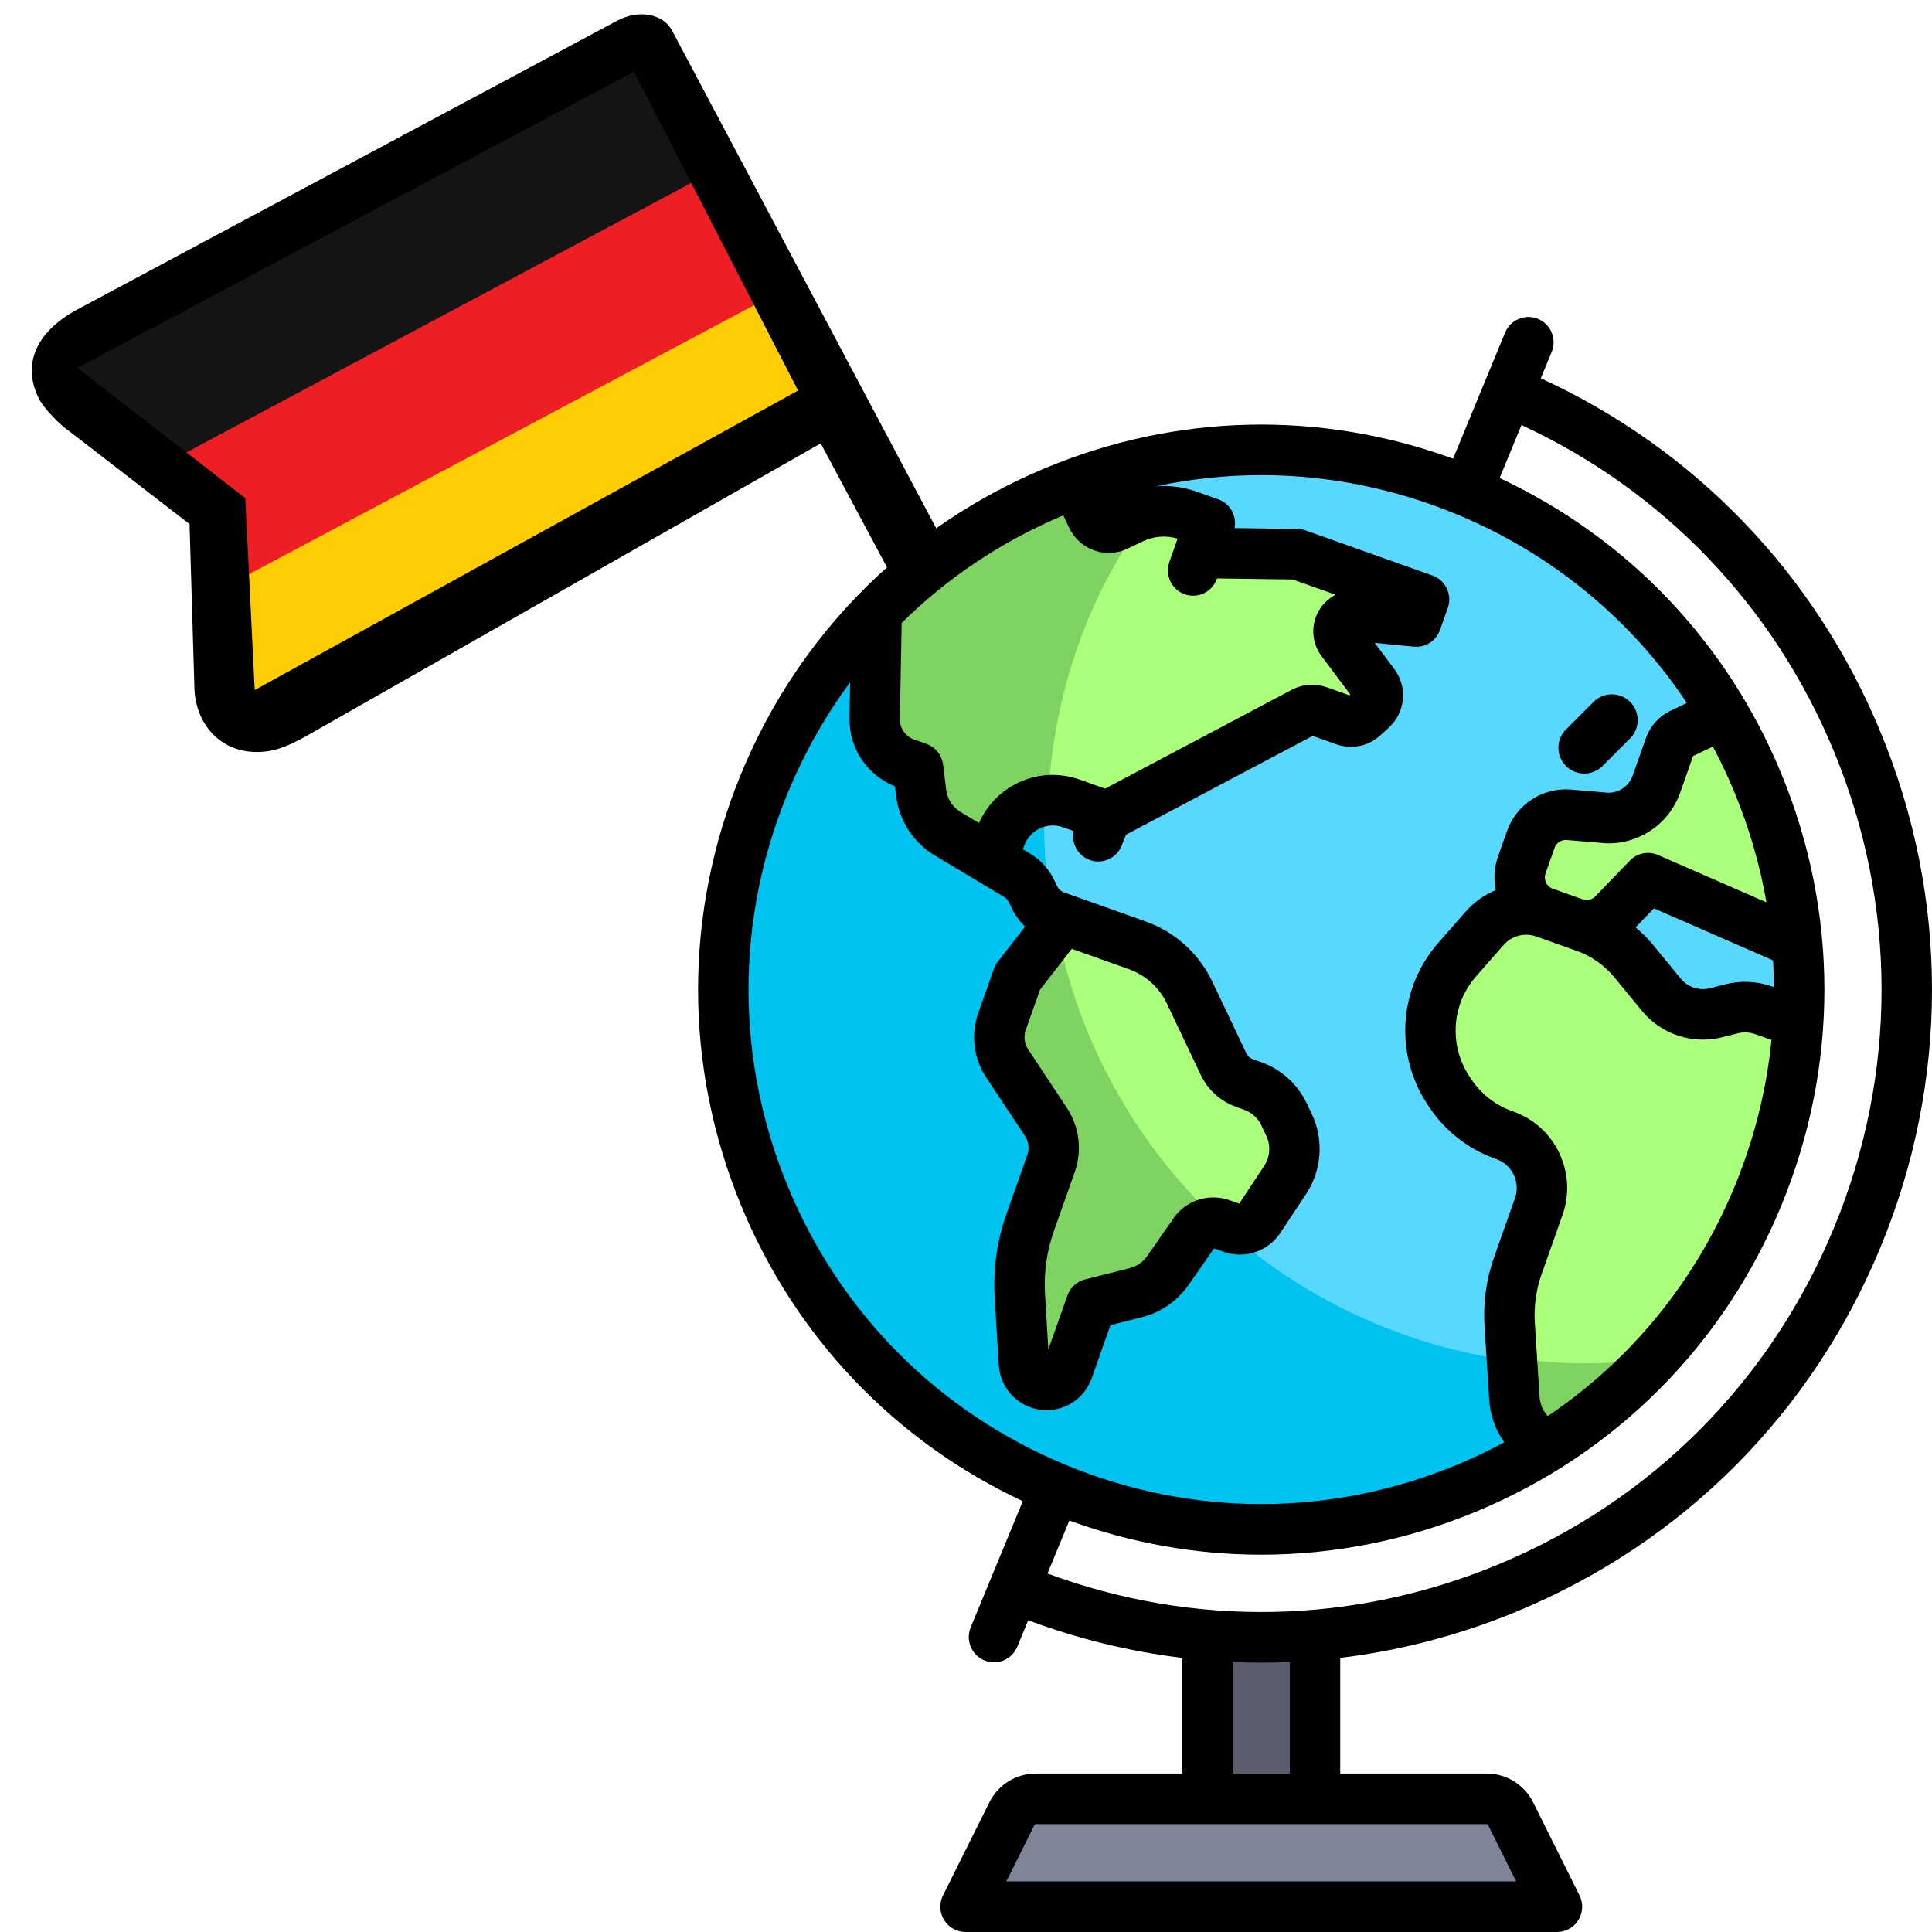
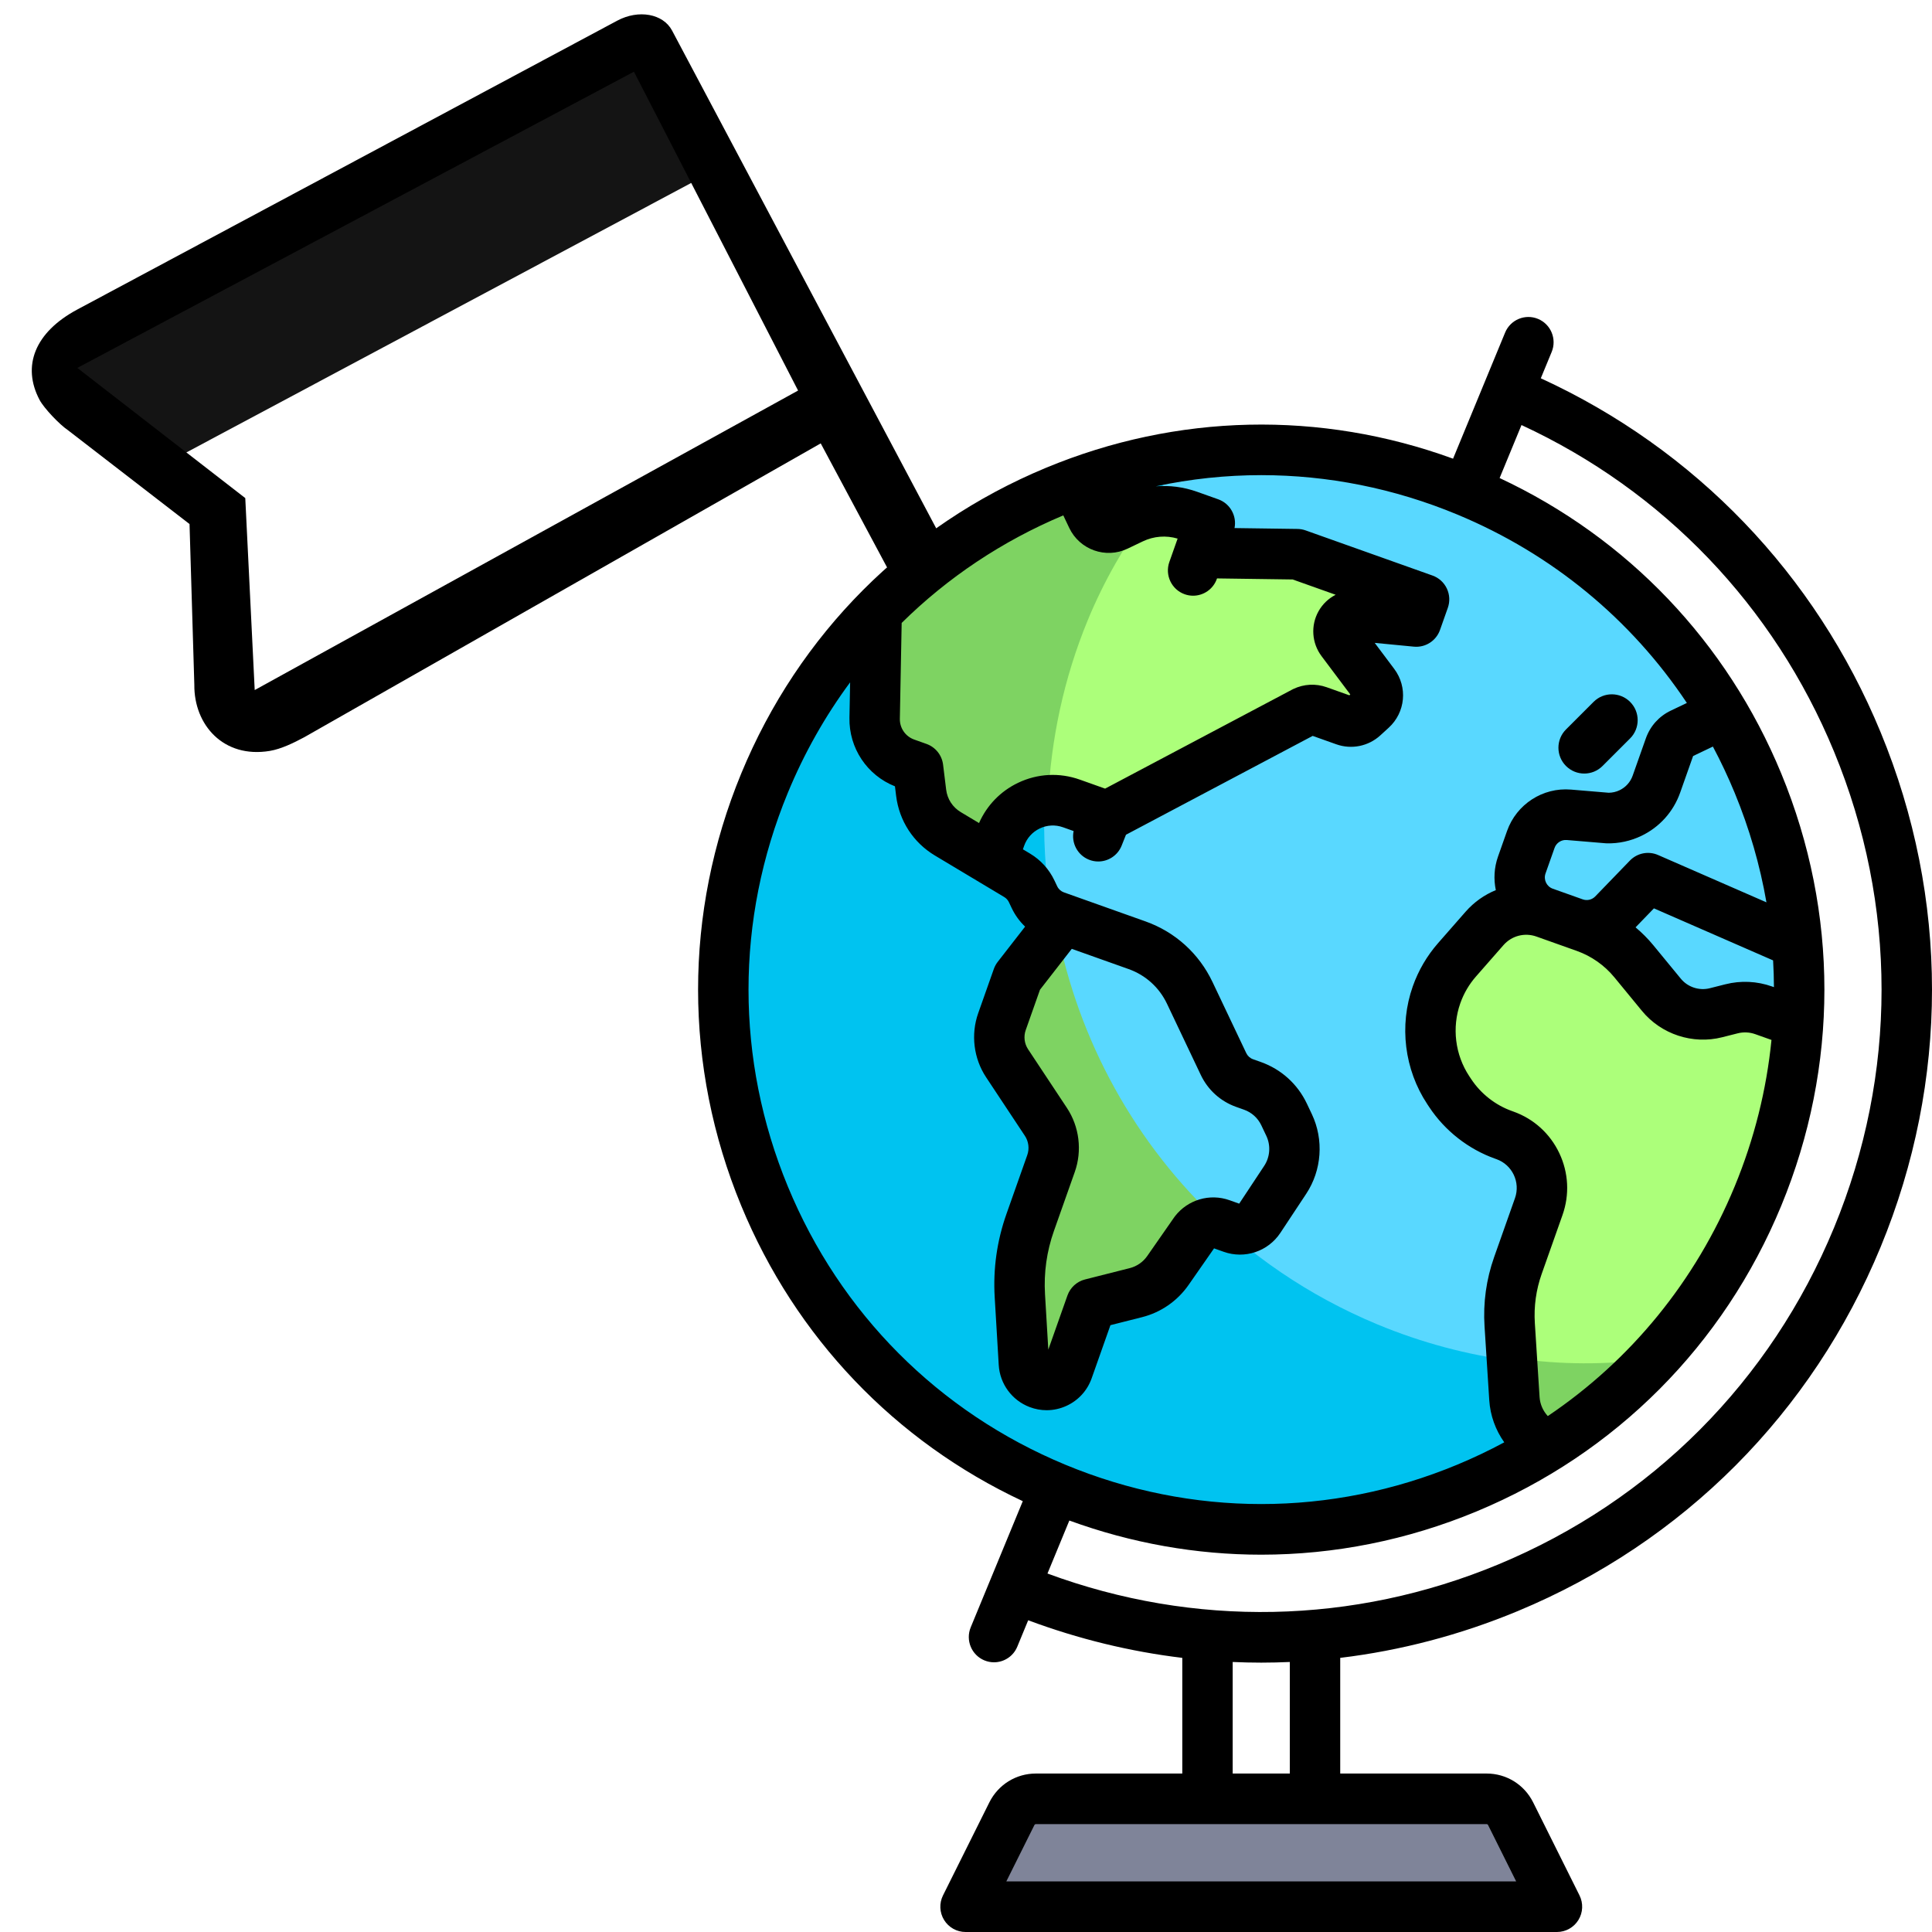
<svg xmlns="http://www.w3.org/2000/svg" width="512" height="512" viewBox="0 0 512 512" fill="none">
  <g clip-path="url(#clip0_1_117)">
-     <path d="M58.426 179C62.461 186.827 73.076 189.252 82.133 184.418L204.242 114.052C213.299 109.217 217.371 98.952 213.335 91.125L206.5 74.5L58.426 155.742L58.426 179Z" fill="#FFCD05" />
-     <path d="M38 121.5L184.5 44.5L191.5 63L201.5 80L63.5 153.5L38 121.5Z" fill="#ED1F24" />
    <path d="M156.531 18.469L43.217 82.534C34.278 87.306 15.465 94.673 19.5 102.5L43.47 123.062L189.159 45.294L180.025 24C175.99 16.173 165.47 13.697 156.531 18.469Z" fill="#141414" />
    <path fill-rule="evenodd" clip-rule="evenodd" d="M172.067 3.976C169.436 3.503 166.394 3.967 163.565 5.48L20.493 82.021C9.177 88.074 5.754 97.057 10.5 106C11.664 108.193 15.837 112.569 18 114L50.227 138.877L51.5 181.5C51.404 192.104 59.231 201.041 71.5 199C74.509 198.499 77.865 196.855 80.64 195.37L217.5 117.5L240.5 160.5L260 191.5C262.373 195.972 266.965 198.397 272.623 195.37C278.28 192.344 274.996 190.688 272.623 186.217L178.105 8.096C176.919 5.861 174.698 4.45 172.067 3.976ZM168 19L211.5 103.5L67.5 182.873L65 132L20.493 97.5L168 19Z" fill="black" />
-     <path d="M350 434H319V478H350V434Z" fill="#5B5D6E" />
    <path d="M334.5 405C413.753 405 478 340.753 478 261.5C478 182.247 413.753 118 334.5 118C255.247 118 191 182.247 191 261.5C191 340.753 255.247 405 334.5 405Z" fill="#59D8FF" />
    <path d="M364.97 350.954C292.05 320.611 257.421 236.632 287.626 163.381C294.642 146.365 304.633 131.531 316.608 119C267.177 125.124 222.335 156.966 201.916 206.487C171.711 279.739 206.339 363.718 279.259 394.06C335.241 417.353 397.423 402.157 437 360.745C413.315 363.678 388.592 360.783 364.97 350.954Z" fill="#00C3F0" />
    <path d="M413 506H256L270.272 478H398.727L413 506Z" fill="#7F8499" />
    <path d="M466.142 316.797C472.395 301.64 475.711 286.03 476.627 270.525L467.659 267.533C464.916 266.557 461.946 266.416 459.123 267.132L455.015 268.173C449.676 269.525 444.037 267.668 440.534 263.403L433.237 254.516C429.837 250.376 425.38 247.242 420.343 245.447L409.658 241.642C403.977 239.618 397.64 241.273 393.658 245.818L386.383 254.125C383.999 256.848 382.153 260.003 380.946 263.42C377.959 271.875 379.112 281.247 384.056 288.719L384.565 289.488C387.964 294.624 392.93 298.514 398.718 300.576L399.065 300.699C406.739 303.433 410.754 311.894 408.032 319.6L402.516 335.217C400.735 340.255 399.994 345.604 400.335 350.94L401.586 370.518C401.876 375.063 406.063 380.187 410.239 383.107C434.436 367.868 454.38 345.31 466.142 316.797Z" fill="#ACFF7A" />
-     <path d="M476.401 249.941C474.572 228.517 467.907 207.881 457.133 189.484L445.894 194.108C444.411 194.817 443.269 196.09 442.719 197.645L439.229 207.525C438.035 210.908 435.55 213.675 432.324 215.218C430.435 216.122 428.364 216.571 426.272 216.531L416.014 215.67C411.566 215.297 407.425 217.981 405.932 222.207L403.537 228.989C401.723 234.126 404.399 239.767 409.515 241.59L417.464 244.42C421.087 245.71 425.127 244.761 427.804 241.99L436.991 232.48L476.401 249.941Z" fill="#ACFF7A" />
    <path d="M437 360.173C425.5 361.7 413.745 361.684 402 360L402.595 370.004C402.874 374.691 406.876 379.965 410.885 383C411.325 382.702 411.78 382.431 412.217 382.127C413.564 381.195 414.873 380.197 416.191 379.212C417.763 378.036 419.337 376.865 420.866 375.616C421.856 374.809 422.811 373.95 423.783 373.115C425.588 371.556 427.386 369.989 429.121 368.327C429.703 367.773 430.258 367.184 430.832 366.617C432.889 364.579 434.922 362.506 436.87 360.323C436.913 360.276 436.954 360.223 437 360.173Z" fill="#7ED362" />
-     <path d="M341.858 297.939L340.537 295.154C338.855 291.61 335.841 288.881 332.156 287.569L330.068 286.825C327.612 285.951 325.6 284.132 324.481 281.769L315.534 262.911C312.731 257.004 307.706 252.456 301.563 250.268L281.955 243.285L269.901 258.797L265.759 270.525C264.455 274.216 264.958 278.31 267.116 281.572L277.405 297.118C279.564 300.381 280.066 304.474 278.763 308.165L273.24 323.798C271.04 330.028 270.109 336.637 270.501 343.235L271.57 361.209C271.711 363.576 273.223 365.64 275.433 366.48L275.468 366.493C278.612 367.689 282.12 366.057 283.243 362.876L289.409 345.417L301.261 342.415C304.698 341.544 307.708 339.459 309.74 336.542L316.897 326.258C318.539 324.146 321.34 323.327 323.854 324.222L326.766 325.258C329.446 326.213 332.429 325.214 334.001 322.835L340.837 312.491C343.696 308.157 344.085 302.634 341.858 297.939Z" fill="#ACFF7A" />
    <path d="M349.608 188.16L356.594 190.648C358.303 191.257 360.206 190.872 361.547 189.646L363.765 187.617C365.64 185.902 365.908 183.036 364.383 181.001L355.789 169.536C353.608 166.626 355.911 162.5 359.522 162.848L375.567 164.396L377.638 158.532L344.007 146.555L318.062 146.194L320.848 138.308L315.23 136.308C310.316 134.558 304.912 134.84 300.205 137.09L296.17 139.021C293.72 140.193 290.788 139.149 289.62 136.688L285.33 127.895C265.437 135.248 247.226 146.964 232.215 162.502L232.008 190.064C231.906 195.42 235.228 200.239 240.256 202.03L243.518 203.191L244.332 209.812C244.89 214.345 247.501 218.367 251.406 220.709L262.538 227.383L265.333 221.658C268.056 213.952 276.483 209.921 284.157 212.654L293.622 216.025L345.852 188.353C347.029 187.793 348.38 187.722 349.608 188.16Z" fill="#ACFF7A" />
    <path d="M240.256 202.03L243.518 203.192L244.332 209.813C244.89 214.346 247.501 218.368 251.406 220.71L262.538 227.383L265.333 221.659C267.301 216.091 272.255 212.488 277.745 211.922C278.537 195.979 281.854 179.907 288.286 164.314C292.578 153.91 298.096 144.429 304.392 135.69C302.96 136.01 301.551 136.447 300.205 137.09L296.17 139.021C293.72 140.193 290.788 139.149 289.62 136.688L285.33 127.896C285.317 127.9 285.304 127.906 285.29 127.91C265.414 135.266 247.215 146.975 232.215 162.503L232.008 190.065C231.906 195.421 235.228 200.241 240.256 202.03Z" fill="#7ED362" />
    <path d="M280.006 245.793L269.9 258.798L265.758 270.526C264.454 274.217 264.957 278.311 267.116 281.573L277.404 297.119C279.563 300.381 280.066 304.474 278.762 308.166L273.239 323.799C271.04 330.028 270.108 336.638 270.5 343.235L271.57 361.21C271.71 363.577 273.222 365.641 275.432 366.481L275.468 366.494C278.611 367.69 282.119 366.058 283.242 362.877L289.408 345.418L301.26 342.415C304.697 341.544 307.707 339.459 309.739 336.543L316.897 326.259C318.44 324.273 321.007 323.486 323.4 324.138C300.812 303.201 285.689 275.644 280.006 245.793Z" fill="#7ED362" />
    <path d="M498.379 194.042C481.071 152.115 449.234 119.038 408.329 100.25L411.211 93.267C412.623 89.847 411.005 85.928 407.595 84.512C404.189 83.096 400.281 84.72 398.869 88.14L385.077 121.556C349.964 108.743 311.9 109.548 277.161 123.986C240.351 139.285 211.682 168.05 196.435 204.984C181.189 241.918 181.187 282.6 196.435 319.534C210.827 354.396 237.181 381.974 271.049 397.825L262.646 418.184C262.645 418.187 262.643 418.189 262.642 418.193C262.64 418.197 262.64 418.199 262.638 418.202L257.25 431.258C255.838 434.678 257.456 438.598 260.865 440.014C261.701 440.362 262.567 440.525 263.419 440.525C266.04 440.525 268.527 438.967 269.592 436.387L272.481 429.388C285.809 434.36 299.501 437.687 313.318 439.351V470.004H274.53C269.268 470.004 264.537 472.937 262.184 477.66L249.905 502.301C248.869 504.379 248.979 506.846 250.197 508.822C251.415 510.798 253.564 512 255.879 512H412.612C414.926 512 417.076 510.797 418.294 508.822C419.512 506.846 419.622 504.379 418.586 502.301L406.307 477.659C403.953 472.937 399.223 470.004 393.961 470.004H355.173V439.351C371.149 437.426 386.961 433.296 402.233 426.949C446.076 408.728 480.222 374.467 498.382 330.475C516.54 286.486 516.54 238.033 498.379 194.042ZM281.783 136.58L283.361 139.904C286.11 145.692 293.042 148.161 298.812 145.402L302.846 143.474C305.757 142.082 309.009 141.826 312.079 142.734L311.533 144.279L309.891 148.925C308.658 152.413 310.476 156.244 313.952 157.482C314.691 157.744 315.444 157.869 316.185 157.869C318.934 157.869 321.509 156.153 322.48 153.406L322.521 153.286L342.573 153.565L353.964 157.619C352.087 158.577 350.488 160.081 349.416 162.001C347.314 165.763 347.627 170.422 350.212 173.869L357.838 184.035L357.59 184.261L351.602 182.13C348.685 181.092 345.538 181.256 342.74 182.592C342.659 182.631 342.576 182.672 342.496 182.715L292.867 208.992L286.163 206.606C280.771 204.686 274.956 204.989 269.792 207.459C265.136 209.685 261.524 213.439 259.454 218.118L254.609 215.215C252.458 213.927 251.047 211.756 250.741 209.261L249.927 202.645C249.617 200.126 247.915 197.999 245.532 197.15L242.271 195.989C239.95 195.163 238.422 192.949 238.469 190.479L238.952 165.084C251.117 153.074 265.575 143.389 281.783 136.58ZM208.776 314.405C194.894 280.778 194.894 243.741 208.776 210.114C213.129 199.571 218.682 189.759 225.291 180.826L225.112 190.222C224.959 198.243 229.78 205.458 237.172 208.383L237.482 210.902C238.298 217.532 242.044 223.299 247.76 226.722L266.14 237.731C266.675 238.052 267.1 238.52 267.368 239.085L268.106 240.639C268.997 242.516 270.206 244.177 271.667 245.563L264.407 254.899C263.966 255.467 263.618 256.103 263.377 256.781L259.236 268.499C257.24 274.145 258.022 280.495 261.326 285.484L271.613 301.017C272.603 302.511 272.837 304.413 272.239 306.104L266.717 321.725C264.205 328.834 263.157 336.255 263.606 343.784L264.675 361.742C264.972 366.734 268.176 371.104 272.873 372.889C274.335 373.445 275.854 373.721 277.369 373.721C279.183 373.721 280.991 373.324 282.69 372.535C285.808 371.085 288.158 368.497 289.307 365.247L294.276 351.185L302.661 349.062C307.653 347.798 312.028 344.769 314.977 340.535L321.738 330.829L324.294 331.739C329.871 333.724 336.053 331.653 339.325 326.705L346.16 316.37C350.295 310.115 350.866 302.021 347.648 295.245L346.328 292.461C343.867 287.277 339.542 283.368 334.15 281.448L332.063 280.706C331.271 280.424 330.636 279.85 330.274 279.087L321.329 260.246C317.74 252.685 311.431 246.98 303.564 244.18L281.957 236.492C281.165 236.209 280.528 235.635 280.167 234.872L279.429 233.318C278.023 230.357 275.796 227.902 272.989 226.221L271.079 225.077L271.405 224.154C272.125 222.118 273.592 220.484 275.536 219.555C277.48 218.625 279.668 218.511 281.699 219.234L284.52 220.237C283.87 223.365 285.522 226.602 288.582 227.825C289.393 228.15 290.229 228.303 291.051 228.303C293.705 228.303 296.216 226.705 297.258 224.08L298.396 221.214L347.872 195.02L354.123 197.243C358.163 198.681 362.638 197.774 365.804 194.88L368.023 192.853C372.471 188.788 373.097 182.083 369.479 177.26L364.311 170.369L374.685 171.37C377.74 171.665 380.595 169.837 381.618 166.94L383.69 161.08C384.282 159.405 384.186 157.563 383.426 155.958C382.664 154.353 381.298 153.118 379.628 152.524L346.001 140.561C345.313 140.316 344.591 140.186 343.86 140.175L327.163 139.943C327.805 136.73 326.013 133.448 322.844 132.32L317.229 130.321C313.663 129.052 309.948 128.581 306.288 128.882C315.521 126.912 324.881 125.917 334.243 125.917C351.85 125.917 369.456 129.399 386.213 136.363C411.322 146.799 432.271 164.119 447.037 186.291L442.763 188.333C439.658 189.817 437.316 192.426 436.167 195.677L432.677 205.548C432.07 207.265 430.833 208.64 429.196 209.425C428.302 209.852 427.311 210.079 426.322 210.087L416.317 209.248C408.85 208.621 401.889 213.134 399.385 220.217L396.99 226.993C395.942 229.957 395.808 233.02 396.408 235.893C393.401 237.123 390.648 239.048 388.394 241.62L381.119 249.92C378.161 253.296 375.902 257.155 374.404 261.392C370.735 271.772 372.172 283.444 378.246 292.616L378.755 293.384C382.926 299.682 389.133 304.542 396.233 307.068L396.582 307.193C400.772 308.683 402.972 313.317 401.485 317.52L395.969 333.123C393.875 339.046 393.018 345.229 393.419 351.501L394.669 371.062C394.931 375.152 396.35 379.002 398.645 382.232C394.627 384.394 390.482 386.368 386.213 388.143C352.701 402.071 315.787 402.071 282.273 388.143C248.759 374.222 222.658 348.032 208.776 314.405ZM282.739 293.6L272.453 278.067C271.463 276.572 271.229 274.67 271.827 272.979L275.606 262.287L284.031 251.454L299.098 256.816C303.601 258.419 307.213 261.684 309.268 266.013L318.213 284.853C320.109 288.847 323.441 291.861 327.597 293.34L329.684 294.083C331.714 294.805 333.342 296.277 334.268 298.227L335.588 301.011C336.799 303.562 336.584 306.609 335.028 308.962L328.402 318.981L325.847 318.072C320.616 316.21 314.808 317.91 311.394 322.3C311.321 322.393 311.252 322.486 311.186 322.583L304.028 332.859C302.918 334.453 301.272 335.592 299.393 336.068L287.542 339.068C285.376 339.616 283.627 341.214 282.881 343.326L277.813 357.666L276.939 342.985C276.598 337.258 277.394 331.612 279.305 326.205L284.827 310.584C286.825 304.939 286.043 298.59 282.739 293.6ZM410.181 375.276C408.918 373.908 408.124 372.131 408.001 370.212L406.751 350.651C406.467 346.201 407.075 341.814 408.56 337.611L414.076 322.008C415.988 316.598 415.687 310.764 413.226 305.58C410.766 300.398 406.44 296.487 401.05 294.569L400.701 294.444C396.305 292.879 392.463 289.871 389.881 285.973L389.372 285.205C385.612 279.527 384.724 272.302 386.995 265.878C387.922 263.256 389.32 260.868 391.151 258.778L398.426 250.478C400.615 247.979 404.05 247.084 407.175 248.196L417.858 251.997C421.752 253.383 425.2 255.807 427.828 259.005L435.124 267.884C440.242 274.111 448.589 276.858 456.389 274.885L460.498 273.845C462.047 273.453 463.66 273.529 465.165 274.065L469.46 275.593C468.152 288.77 464.902 301.827 459.71 314.405C449.345 339.512 432.168 360.47 410.181 375.276ZM470.114 261.604L469.63 261.433C465.63 260.009 461.343 259.808 457.23 260.849L453.122 261.889C450.302 262.603 447.281 261.611 445.43 259.357L438.134 250.478C436.715 248.753 435.136 247.182 433.441 245.757L438.307 240.723L469.889 254.514C470.026 256.877 470.102 259.24 470.114 261.604ZM439.399 226.583C436.848 225.47 433.876 226.059 431.94 228.062L422.754 237.564C421.899 238.448 420.599 238.754 419.442 238.341L411.495 235.513C409.859 234.931 409 233.122 409.58 231.48L411.975 224.704C412.453 223.353 413.794 222.494 415.204 222.612L425.46 223.473C425.604 223.484 425.746 223.493 425.889 223.495C429.019 223.56 432.13 222.876 434.94 221.533C439.801 219.21 443.468 215.127 445.267 210.037L448.69 200.355L453.934 197.848C456.044 201.815 457.974 205.906 459.711 210.116C463.613 219.568 466.418 229.289 468.127 239.129L439.399 226.583ZM394.355 483.654L401.802 498.597H266.684L274.13 483.654C274.205 483.505 274.36 483.408 274.528 483.408H393.957C394.128 483.408 394.281 483.504 394.355 483.654ZM341.812 470.006H326.674V440.443C329.195 440.552 331.719 440.617 334.243 440.617C336.768 440.617 339.29 440.552 341.813 440.443L341.812 470.006ZM486.038 325.348C469.244 366.031 437.665 397.716 397.118 414.568C358.636 430.562 316.452 431.364 277.592 416.999L283.387 402.956C299.905 408.986 317.07 412.009 334.242 412.008C353.578 412.007 372.921 408.183 391.324 400.534C428.134 385.235 456.803 356.47 472.05 319.536C487.296 282.601 487.298 241.92 472.05 204.986C457.655 170.117 431.293 142.534 397.415 126.685L403.212 112.642C440.822 130.053 470.094 160.554 486.035 199.173C502.833 239.855 502.832 284.664 486.038 325.348Z" fill="black" />
    <path d="M419.848 205C421.6 205 423.353 204.332 424.69 202.994L431.994 195.69C434.669 193.015 434.669 188.68 431.994 186.006C429.32 183.331 424.984 183.331 422.31 186.006L415.006 193.31C412.331 195.985 412.331 200.32 415.006 202.994C416.344 204.331 418.096 205 419.848 205Z" fill="black" />
  </g>
  <defs>
    <clipPath id="clip0_1_117">
      <rect width="511.999" height="511.999" fill="white" />
    </clipPath>
  </defs>
</svg>